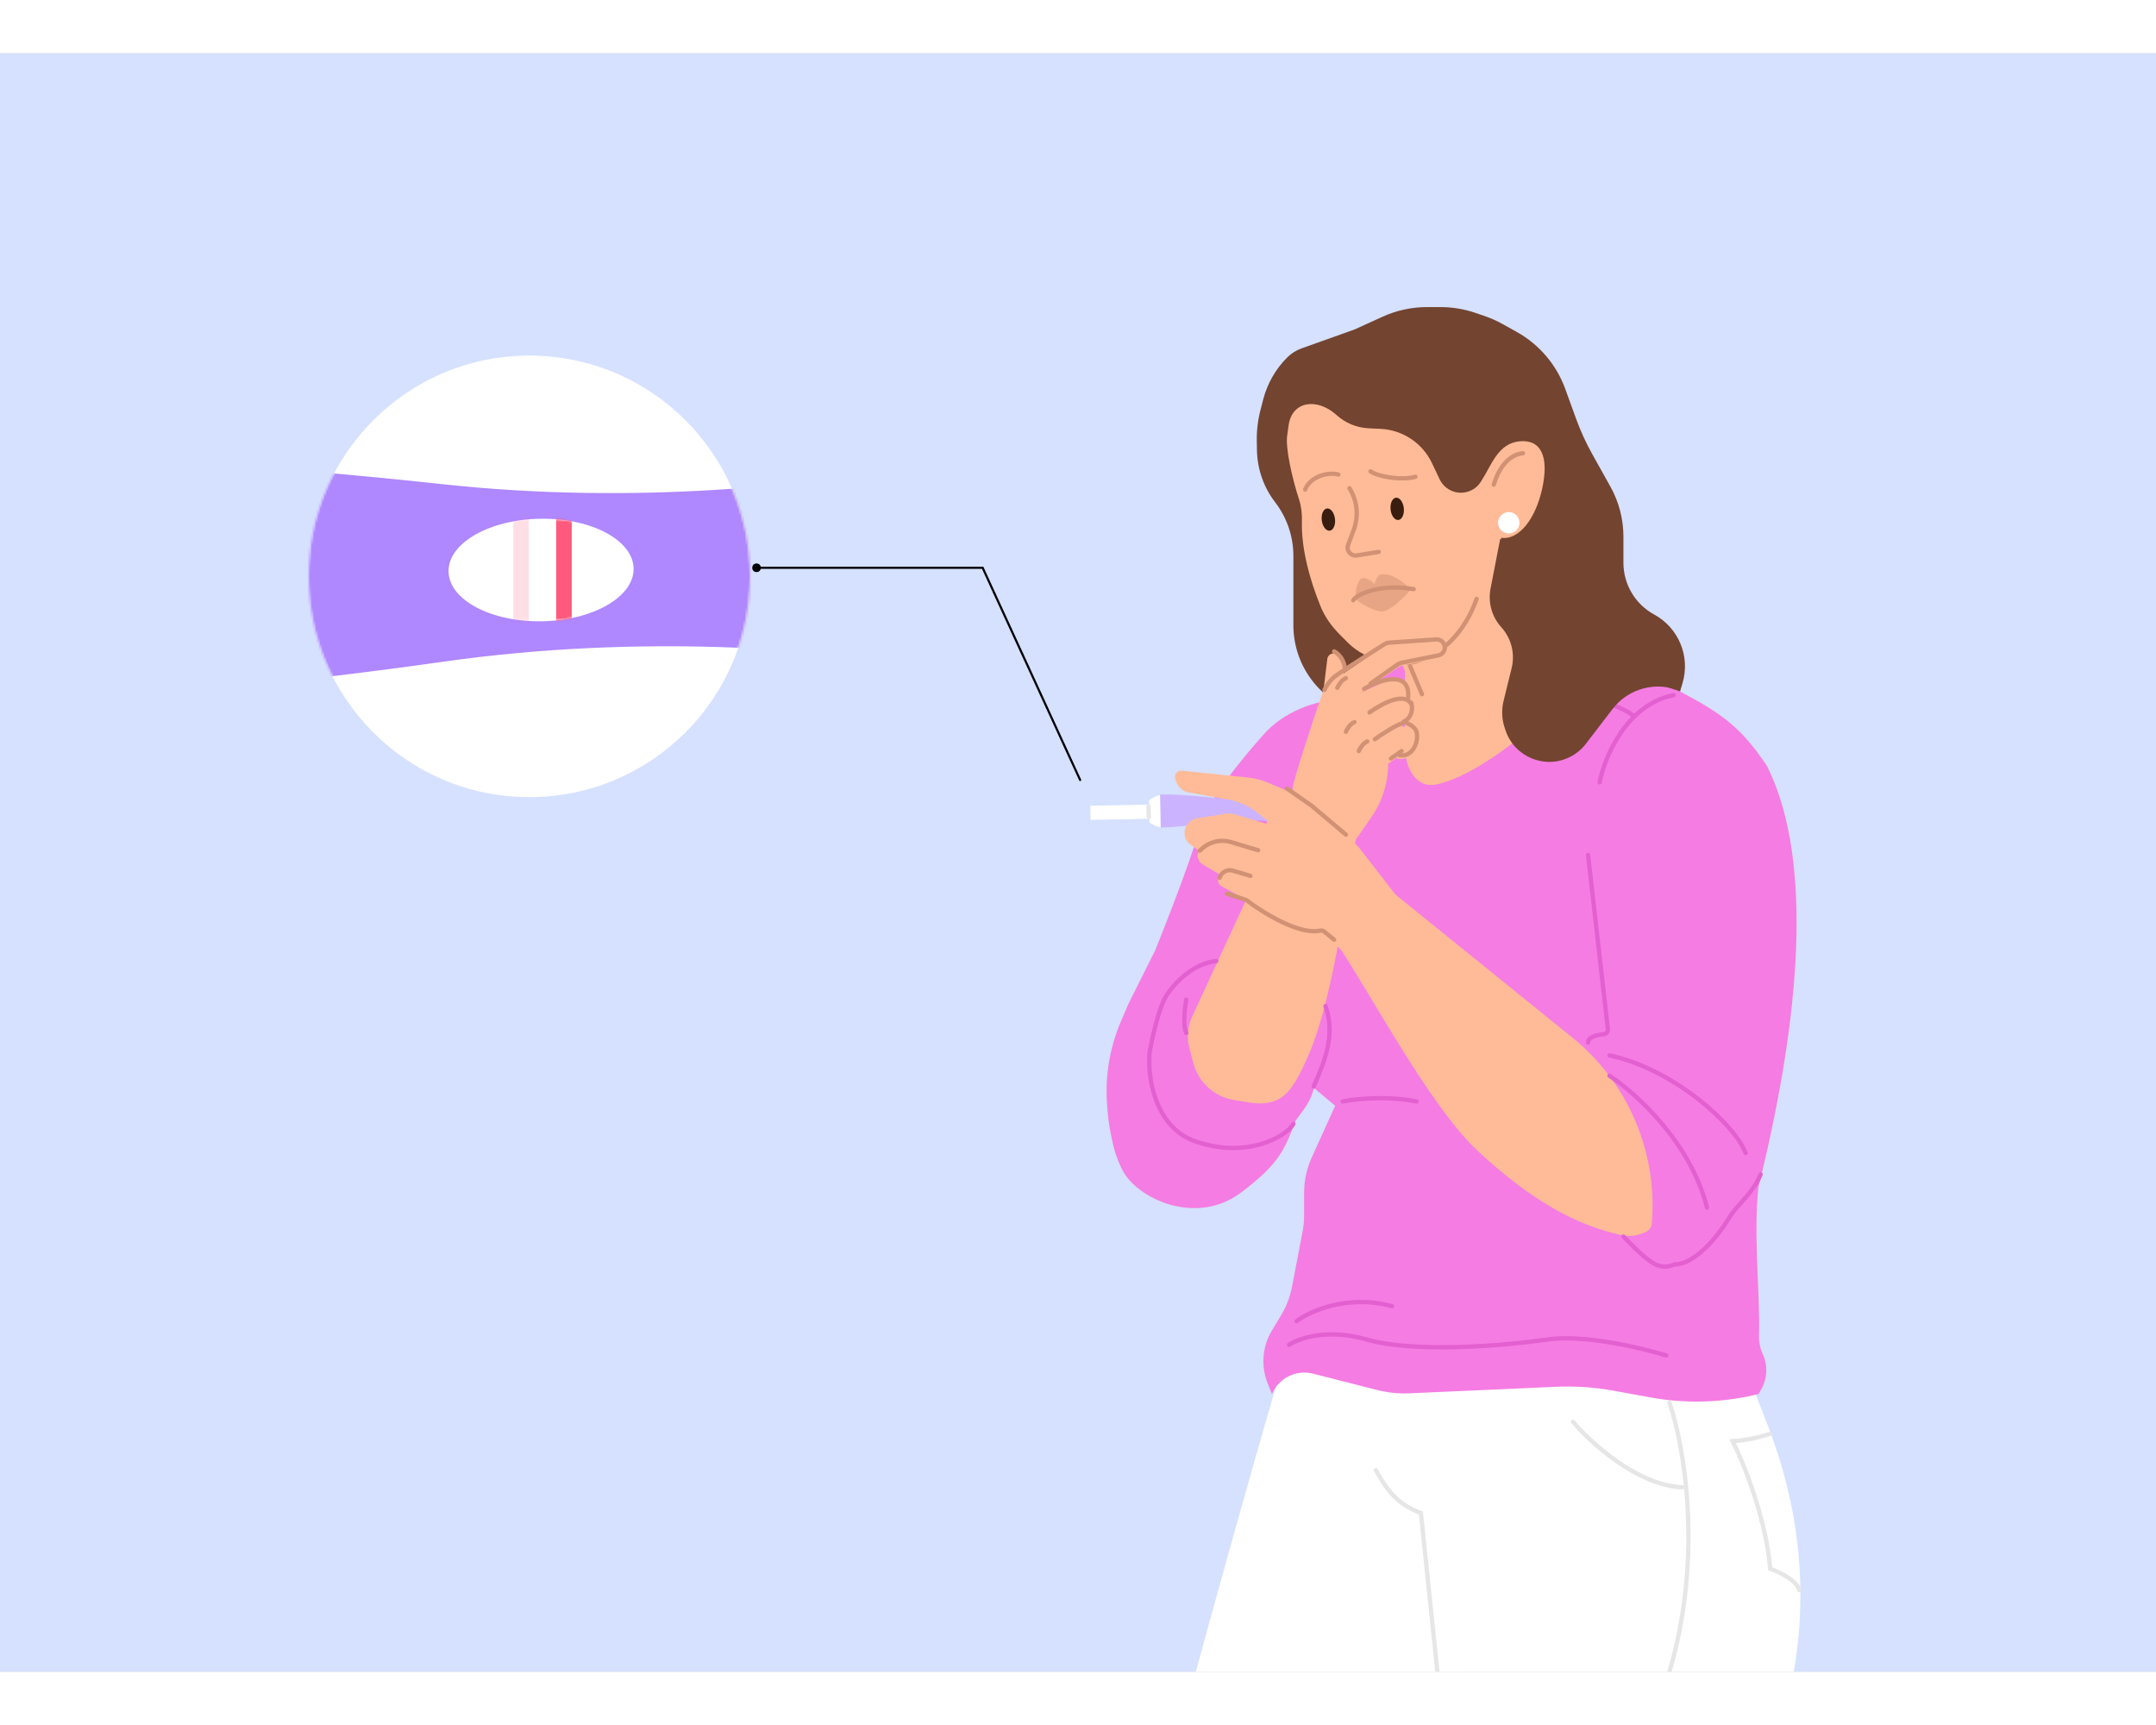
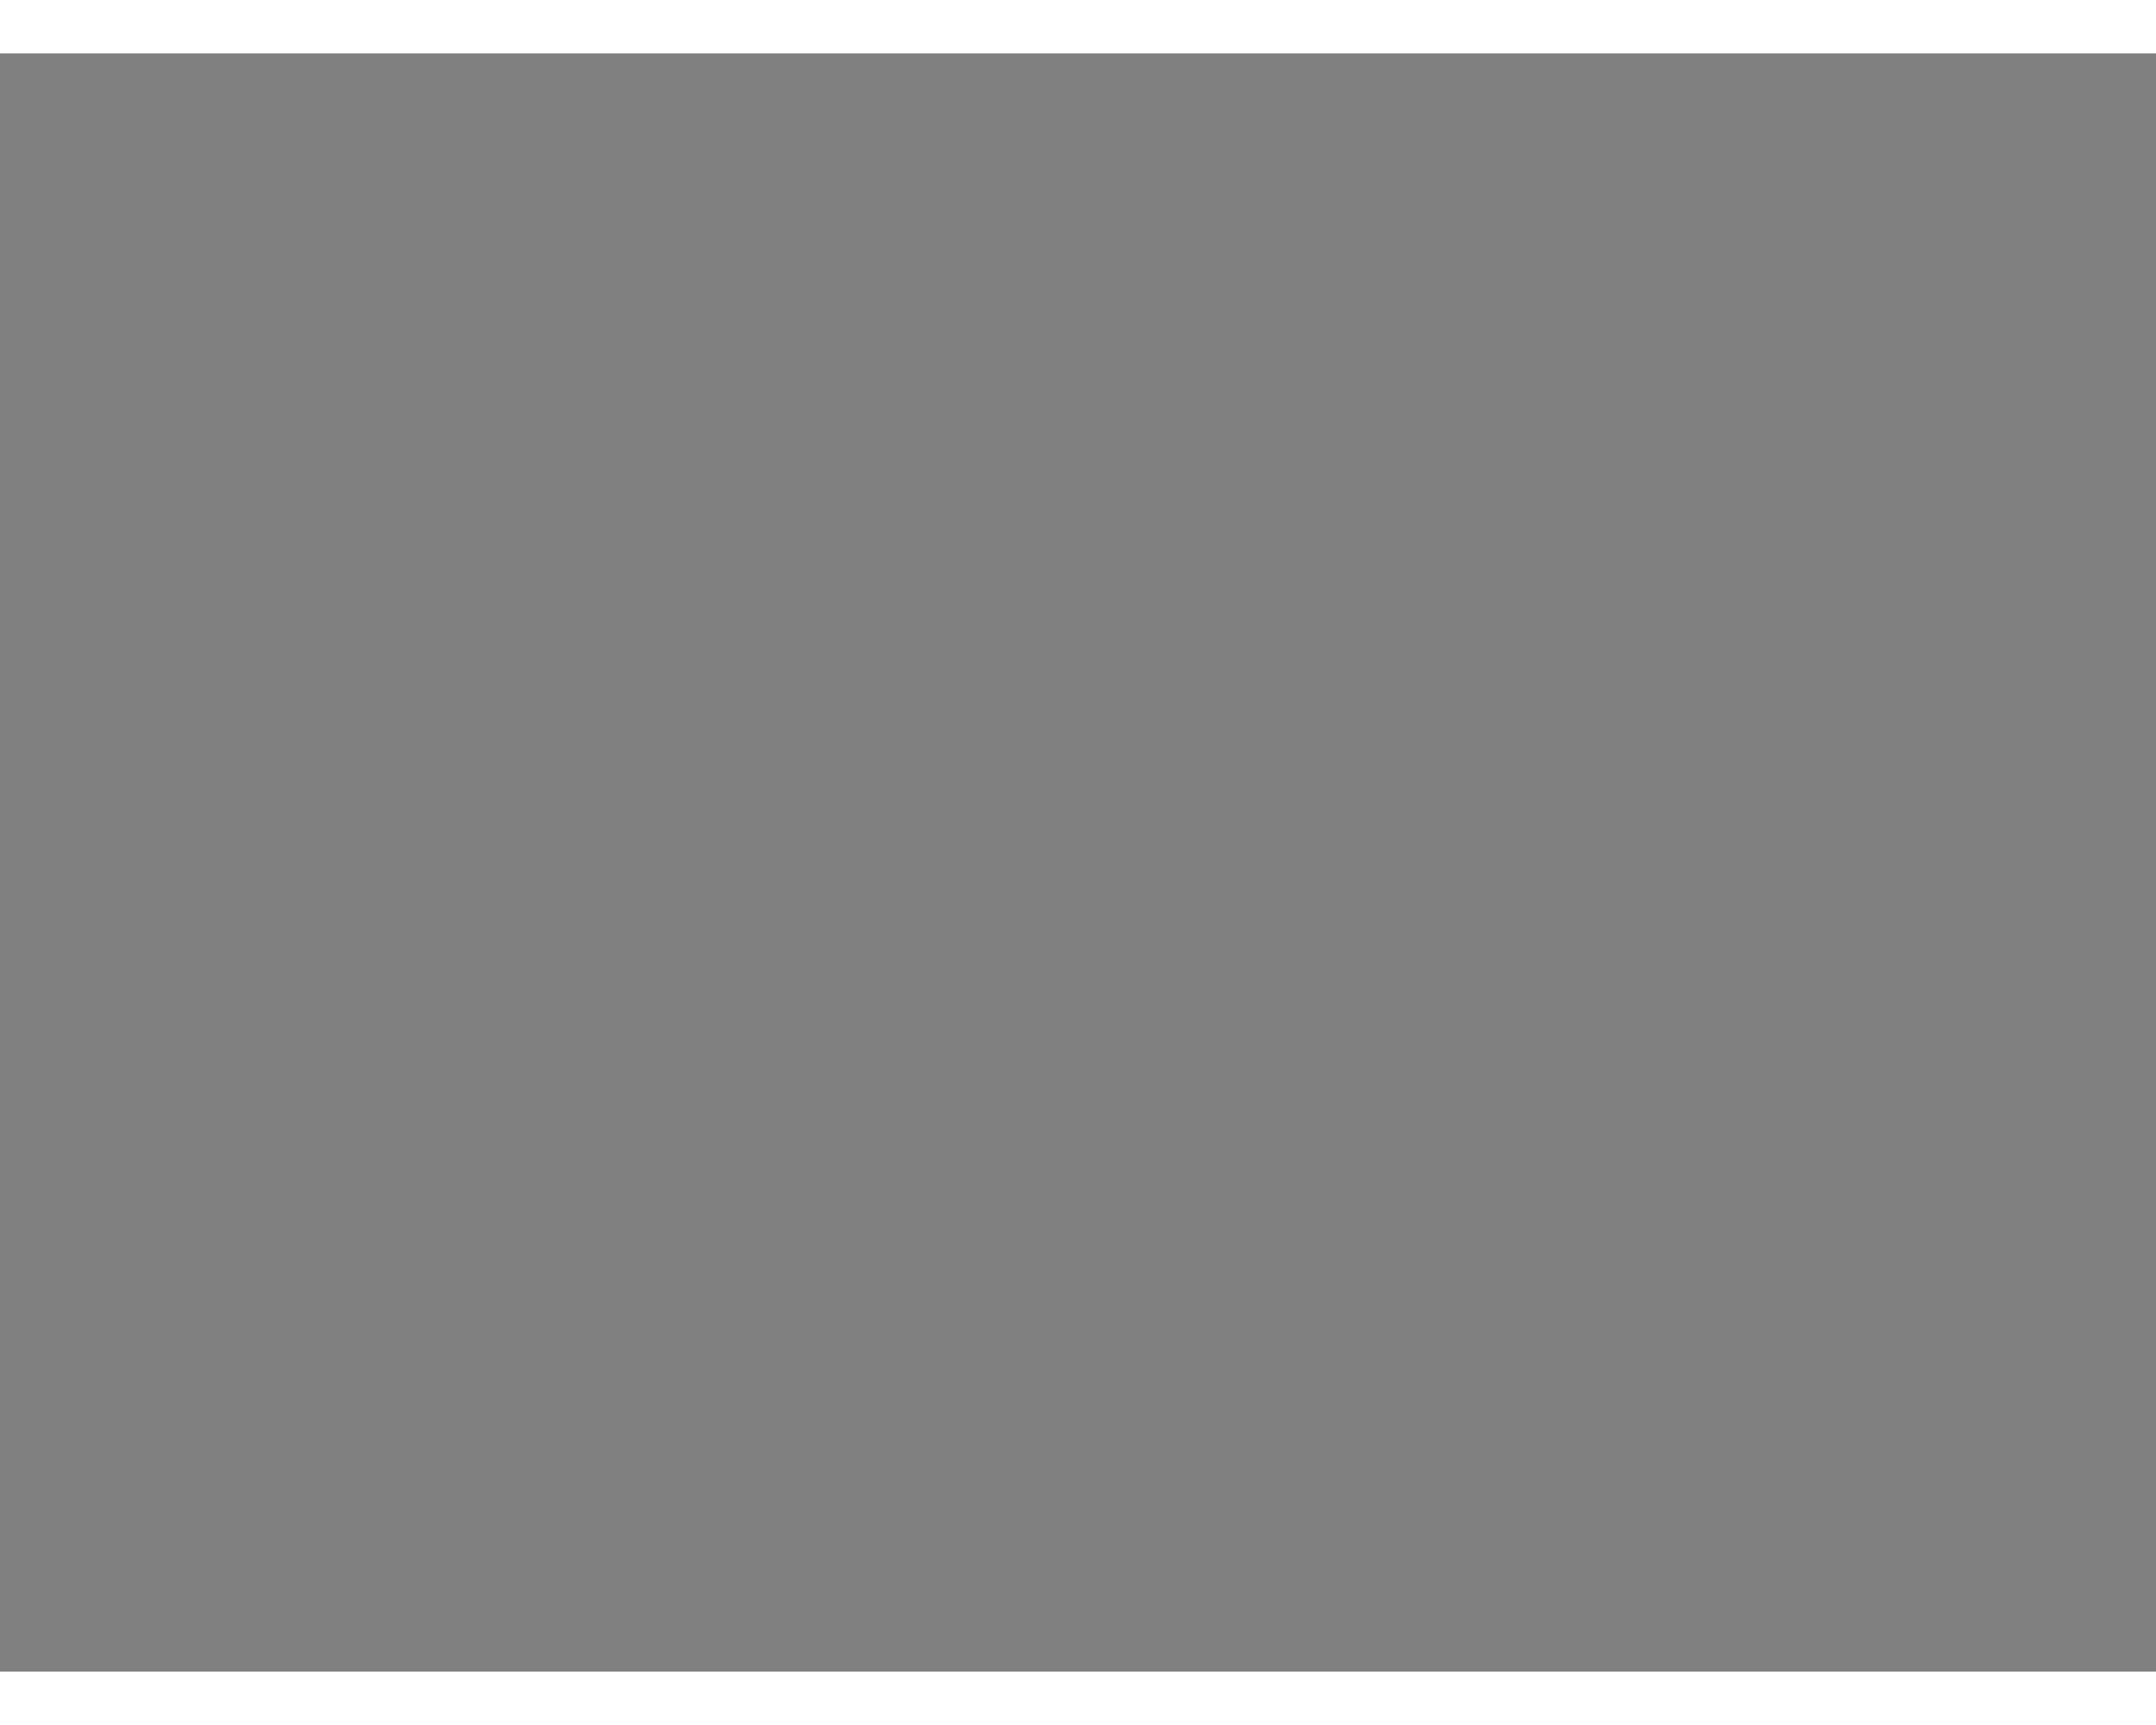
<svg xmlns="http://www.w3.org/2000/svg" fill="none" height="8" viewBox="0 0 1006 755" width="10">
  <rect x="0" y="0" width="1006" height="755" fill="#808080" stroke="none" />
  <g clip-path="url(#clip0_4935_5047)">
    <rect fill="#D5E1FF" height="755" transform="matrix(-1 0 0 1 1006 0)" width="1006" />
    <path d="M671.03 310.705L694.498 326.5L780.5 309.001L785.047 293.909C788.805 281.437 783.299 268.039 771.857 261.813C763.007 256.998 757.498 247.728 757.498 237.653L757.498 225.493C757.498 217.301 755.4 209.246 751.404 202.094L743.009 187.072C740.007 181.7 737.444 176.093 735.347 170.306L730.373 156.585C726.262 145.246 718.192 135.775 707.649 129.917L700.904 126.17C698.306 124.727 695.585 123.518 692.773 122.558L688.354 121.05C683.153 119.274 677.696 118.369 672.201 118.369L665.841 118.369C658.697 118.369 651.635 119.9 645.132 122.859L632.003 128.833L607.274 137.653C604.787 138.54 602.529 139.966 600.659 141.83C595.208 147.264 591.319 154.066 589.401 161.52L588.112 166.53C586.897 171.252 586.329 176.117 586.422 180.992L586.504 185.226C586.672 193.999 589.649 202.487 594.997 209.443C600.509 216.613 603.498 225.403 603.498 234.447L603.498 266.79C603.498 288.511 619.897 306.727 641.498 309.001L665.446 309.001C667.436 309.001 669.38 309.594 671.03 310.705Z" fill="#734430" />
    <path d="M538 835C539 819 593 629 596 620L639 592L744 620L730 682C723.117 704.944 673.037 772.973 645.634 808.331C643.274 811.377 642 815.094 642 818.947C642 822.865 640.666 826.667 638.219 829.727L638 830C635.411 833.237 634 837.258 634 841.403V859H538V835Z" fill="white" />
    <path d="M606.26 305.936L607.154 305.551C613.002 303.036 619.302 301.739 625.669 301.739L642.882 387.262C628.491 420.705 661.644 433.461 591.019 497.001L548.497 523.8L520.506 513L520.165 511.81C518.393 505.619 517.248 499.265 516.748 492.845L516.58 490.681C515.875 481.622 516.665 472.509 518.918 463.706C519.975 459.575 521.35 455.531 523.03 451.612L526.506 443.5L539.006 418.5C539.006 418.5 554.864 379.439 560.019 361.001C563.626 348.097 580.2 328.278 589.825 317.541C594.361 312.483 600.018 308.62 606.26 305.936Z" fill="#F57CE3" />
    <path d="M830.997 780C856.997 694 818.997 631 818.997 624C818.997 617 796.197 617 792.997 617H624.997C625.797 631.4 548.664 767.667 556.997 780L671.997 843H779.997L830.997 780Z" fill="white" />
    <path d="M589.061 435.452L587 376.5L608.5 327.5L632 301.5L636 297.5C651.071 284.395 669.308 275.46 688.9 271.582L695.139 270.347C702.874 268.817 710.888 269.606 718.175 272.616L730 277.5L746.5 285.5L783.5 297.5C803.5 308 812.5 314.5 824.5 332.5C843.983 371.466 843 438 820.5 529C818.022 551.815 821.371 579.019 820.759 597.769C820.658 600.878 821.185 603.984 822.489 606.809C824.998 612.246 824.656 618.573 821.575 623.708L820.5 625.5L818.607 625.937C802.703 629.607 786.217 629.994 770.158 627.074L752.81 623.92C743.965 622.312 734.967 621.703 725.986 622.104L657.731 625.154C652.605 625.384 647.473 624.856 642.501 623.588L612.678 615.987C604.813 613.982 596.663 618.025 593.5 625.5L591.48 620.45C590.172 617.18 589.5 613.69 589.5 610.168C589.5 605.151 590.864 600.227 593.445 595.924L597.851 588.581C600.265 584.558 601.952 580.142 602.836 575.535L607.784 549.733C608.26 547.25 608.5 544.727 608.5 542.199V531.64C608.5 525.946 609.716 520.317 612.066 515.13L623 491L611.456 481.335C604.895 475.842 599.584 469.009 595.881 461.294L594.933 459.319C591.35 451.854 589.351 443.728 589.061 435.452Z" fill="#F57CE3" />
    <path d="M619 352L594.954 422.723C593.991 425.555 593.5 428.526 593.5 431.517V431.517C593.5 438.266 595.998 444.776 600.513 449.792L607 457" stroke="#E260D0" stroke-linecap="round" stroke-width="2" />
    <path d="M702.642 238.752C701.272 232.18 700.196 226.544 700.378 225.628L694.652 226.732L651.291 276.228L655.58 288.5C655.58 298.483 655.507 312.396 655.484 323.033C655.463 332.987 660.503 343.1 670.247 341.067C690.045 336.935 719.196 312.536 732.999 296.563C737.341 291.538 735.11 284.499 729.102 281.669C726.066 280.239 723.365 278.187 721.173 275.647L720.756 275.163C711.763 264.743 705.452 252.227 702.642 238.752Z" fill="#FFBB97" />
    <path d="M694.252 242.451L700.5 226C708.934 227.167 716.468 216.919 719.498 203.5C722.997 188 718.998 180 708.997 181C698.996 182 695.996 192 691.497 199L691.117 199.635C688.661 203.728 683.848 205.773 679.197 204.7C675.914 203.942 673.158 201.723 671.718 198.676L668.19 191.214C663.763 181.849 654.535 175.687 644.189 175.187L638.574 174.915C633.029 174.647 627.75 172.462 623.637 168.734C614.67 160.606 602.626 161.978 601.204 173.996C601.047 175.326 600.869 176.683 600.639 178.062C599.653 183.981 602.971 198.378 606.148 208.135C607.23 211.459 607.586 214.975 607.486 218.469C607.134 230.719 610.999 245.327 616.221 258.088C618.254 263.054 621.437 267.44 625.228 271.237L628.822 274.837C633.173 279.195 638.734 282.146 644.782 283.307L645.507 283.446C649.131 284.141 652.859 284.091 656.462 283.297C661.709 282.142 666.496 279.456 670.216 275.579L679.27 266.143C685.805 259.332 690.901 251.274 694.252 242.451Z" fill="#FFBB97" />
    <path d="M629.664 202.873V202.873C633.326 208.699 634.059 215.901 631.645 222.345L629.048 229.28C628.052 231.94 630.3 234.685 633.104 234.232L643.31 232.585" stroke="#D19174" stroke-linecap="round" stroke-width="2" />
    <path d="M631.406 255.18C633.146 252.217 644.343 247.279 659.643 249.963" stroke="#D19174" stroke-linecap="round" stroke-width="2" />
    <ellipse cx="651.936" cy="212.503" fill="#391D0F" rx="3.1" ry="5.222" transform="rotate(-6.119 651.936 212.503)" />
    <ellipse cx="619.825" cy="217.505" fill="#391D0F" rx="3.1" ry="5.222" transform="rotate(-7.116 619.825 217.505)" />
    <path d="M624.499 196.5C618.998 195 610.999 198 608.998 203.5" stroke="#D19174" stroke-linecap="round" stroke-width="2" />
    <path d="M639.496 195C642.996 197.544 654.138 199.339 660.448 197.544" stroke="#D19174" stroke-linecap="round" stroke-width="2" />
    <path d="M697.009 201.213C699.481 192.792 704.49 187.126 710.63 186.568" stroke="#D19174" stroke-linecap="round" stroke-width="2" />
    <path clip-rule="evenodd" d="M541.407 353.476L541.261 345.843C544.693 345.546 554.398 346.008 565.703 347.206C578.953 348.609 589.953 347.046 596.485 346.119C596.919 346.057 597.333 345.998 597.727 345.943C604.899 344.942 609.78 348.066 609.858 352.166L541.407 353.476ZM541.405 353.476L541.551 361.108C544.992 361.274 554.672 360.441 565.922 358.812C579.109 356.903 590.161 358.044 596.723 358.721C597.16 358.766 597.576 358.809 597.972 358.849C605.176 359.576 609.934 356.267 609.856 352.167L541.405 353.476Z" fill="#CCB3FF" fill-rule="evenodd" />
    <path d="M541.552 361.075L541.263 345.964C540.414 345.98 536.964 347.599 536.166 348.594L536.362 358.887C537.277 359.545 540.452 361.096 541.552 361.075Z" fill="white" />
    <rect fill="white" height="6.632" transform="rotate(-1.096 508.734 351.003)" width="27.711" x="508.734" y="351.003" />
    <path d="M536.049 356.31L535.892 351.345" stroke="#E6E6E6" stroke-linecap="round" stroke-width="2" />
    <path d="M598.958 356.085C597.287 356.139 593.583 355.704 592.135 353.54" stroke="#AF87FF" stroke-linecap="round" stroke-width="2" />
    <path d="M599.269 347.838C600.94 347.784 604.643 348.219 606.092 350.383" stroke="#AF87FF" stroke-linecap="round" stroke-width="2" />
    <path d="M764.941 450.802L766.026 450.24L755.453 440.376C753.888 438.916 752.185 437.612 750.367 436.482L749.707 436.072C740.457 430.322 734.823 420.209 734.803 409.317C734.8 407.573 734.652 405.833 734.361 404.114L724.5 345.777L734.609 306.043L756.498 290.5L761.253 291.567C774.293 294.495 786.643 299.918 797.623 307.537C802.861 311.171 807.886 315.194 811.917 320.133C843.045 358.268 833.195 405.895 830.557 462.718C829.874 477.431 827.289 492.049 822.002 505.796L818.67 514.459C817.891 516.483 816.949 518.44 815.854 520.312L805.496 538L802.684 541.554C798.304 547.088 792.552 551.379 786 554L753.1 550L741.998 550L714.998 485L724.5 459.447L734.836 459.447L763.684 459.447L762.708 457.357C761.574 454.926 762.56 452.034 764.941 450.802Z" fill="#F57CE3" />
    <path d="M643.841 386.571L734.696 460.013L735.738 460.901C759.841 481.436 772.868 512.121 770.9 543.725L770.769 545.817C770.666 547.478 769.693 548.962 768.21 549.718C764.644 551.537 760.582 552.224 756.673 551.367C735.676 546.765 715.038 535.692 689.658 512.217C667.409 491.637 639.64 438.851 624.387 416.164L643.841 386.571Z" fill="#FFBB97" />
    <path d="M540.611 441.863V434.985C540.611 432.176 541.521 429.443 543.206 427.196L544.507 425.46C546.14 423.282 548.703 422 551.425 422C551.871 422 552.315 422.034 552.755 422.103L574.362 425.465C579.116 426.205 583.698 427.796 587.887 430.163L614.005 444.918L615.818 451.206C617.896 458.413 617.906 466.059 615.847 473.271L612.984 483.297C612.001 486.738 610.411 489.975 608.289 492.856L604.498 498L604.433 498.173C599.483 511.301 596.921 518.095 579.054 531.499C558 547.293 530.813 534.232 523.999 521.5C509.498 494.406 528.63 470.383 530.627 462.234C532.225 455.715 531.956 456.802 540.611 441.863Z" fill="#F57CE3" />
    <path d="M605.201 343.542L556.251 449.419C554.155 453.953 553.694 459.074 554.949 463.91L556.796 471.03C558.213 476.493 561.55 481.263 566.197 484.466C569.042 486.427 572.286 487.736 575.695 488.299L581.845 489.314C584.61 489.771 587.42 490.107 590.205 489.789C599.166 488.768 603.405 483.702 610.5 467.5C622.658 439.738 629.09 385.395 633.992 358.5L605.201 343.542Z" fill="#FFBB97" />
    <path d="M634.28 370.748L651.254 392.644L631.485 423.737L618.278 411.036C617.129 409.931 615.615 409.304 614.033 409.107C601.908 407.595 587.111 399.446 583.939 396.025L591.227 357.831L586.64 354.21C582.724 351.12 578.106 349.044 573.196 348.164L554.668 344.845C552.054 344.377 549.875 342.575 548.924 340.095L548.418 338.775C547.607 336.662 549.312 334.438 551.563 334.672L582.582 337.891C585.507 338.194 588.372 338.922 591.087 340.05L608.476 347.273C612.414 348.909 615.964 351.357 618.892 354.457L634.28 370.748Z" fill="#FFBB97" />
    <path d="M576.338 355.063L595.573 360.834L591.794 373.431L573.755 368.019C572.777 367.726 571.745 367.664 570.739 367.839L563.576 369.084L559.293 371.918L555.39 369.068C552.32 366.826 551.785 362.456 554.224 359.539L554.56 359.137C555.581 357.916 557.011 357.106 558.583 356.859L571.91 354.762C573.39 354.53 574.903 354.632 576.338 355.063Z" fill="#FFBB97" />
    <path d="M571.266 367.808L592.799 372.361L587.697 389.367C587.394 390.374 572.906 385.318 567.258 382.021L561.109 378.378C560.177 377.826 559.465 376.969 559.091 375.953C558.169 373.443 559.522 370.67 562.068 369.852L567.895 367.981C568.984 367.631 570.146 367.571 571.266 367.808Z" fill="#FFBB97" />
    <path d="M576.548 392.201L570.044 388.626C568.966 388.034 568.297 386.901 568.297 385.672C568.297 383.316 570.652 381.687 572.856 382.518L586.185 387.54L585.264 396.82L576.548 392.201Z" fill="#FFBB97" />
    <path d="M626.5 489C632.167 487.833 647 486.2 661 489" stroke="#E260D0" stroke-linecap="round" stroke-width="2" />
    <path d="M746.379 340.123C748.67 328.417 758.783 303.885 780.908 299.405" stroke="#E260D0" stroke-linecap="round" stroke-width="2" />
    <path d="M658 286L663.5 299" stroke="#D19174" stroke-linecap="round" stroke-width="2" />
    <path d="M559.842 371.964L560.613 371.243C563.371 368.668 567.035 367.288 570.805 367.405V367.405C572.048 367.443 573.279 367.643 574.47 368.001L587.044 371.773" stroke="#D19174" stroke-linecap="round" stroke-width="2" />
    <path d="M569.079 384.656V384.656C569.872 382.011 572.66 380.51 575.305 381.303L583.446 383.746" stroke="#D19174" stroke-linecap="round" stroke-width="2" />
    <path d="M656.998 284.5C672.498 282 683.5 270 689 254.5" stroke="#D19174" stroke-linecap="round" stroke-width="2" />
    <path d="M644.396 243.096C642.526 243.426 641.674 246.374 641.436 247.628C639.921 246.141 636.444 243.622 634.659 245.44C632.875 247.259 632.223 252.47 632.871 254.841C634.64 256.576 640.654 260.097 644.56 260.36C648.466 260.624 655.381 253.627 658.35 250.095C654.183 246.006 648.893 242.303 644.396 243.096Z" fill="#D19174" opacity="0.5" />
    <circle cx="247" cy="244" fill="white" r="103" />
    <mask height="206" id="mask0_4935_5047" maskUnits="userSpaceOnUse" style="mask-type:alpha" width="206" x="144" y="141">
      <circle cx="247" cy="244" fill="#F5D2BB" r="103" />
    </mask>
    <g mask="url(#mask0_4935_5047)">
      <path clip-rule="evenodd" d="M31.927 245.143L31.056 190.629C55.576 188.585 124.882 192.104 205.596 200.908C300.202 211.228 378.802 200.315 425.476 193.835C428.578 193.404 431.538 192.993 434.354 192.609C485.599 185.619 520.389 208.045 520.857 237.33L520.854 237.33C521.32 266.615 487.264 290.14 435.824 284.791C432.998 284.497 430.025 284.181 426.911 283.85C380.054 278.864 301.145 270.468 206.918 283.807C126.526 295.187 57.368 300.919 32.795 299.659L31.923 245.143L31.927 245.143Z" fill="#AF87FF" fill-rule="evenodd" />
      <ellipse cx="252.464" cy="241.041" fill="white" rx="43.181" ry="23.924" transform="rotate(-0.916 252.464 241.041)" />
      <mask height="48" id="mask1_4935_5047" maskUnits="userSpaceOnUse" style="mask-type:alpha" width="87" x="209" y="217">
        <ellipse cx="252.464" cy="241.041" fill="#D5E1FF" rx="43.181" ry="23.924" transform="rotate(-0.916 252.464 241.041)" />
      </mask>
      <g mask="url(#mask1_4935_5047)">
        <rect fill="#FF5A7D" height="55.728" width="7.269" x="259.508" y="213.985" />
        <rect fill="#FF5A7D" fill-opacity="0.2" height="55.728" width="7.269" x="239.508" y="213.985" />
      </g>
    </g>
    <path d="M353 240H458.51L504 339" stroke="black" stroke-linecap="round" />
    <circle cx="353" cy="240" fill="black" r="2" />
    <path d="M617.494 297.02C612.343 312.198 603.12 340.071 603.264 342.524C602.322 348.91 601.462 350.566 601.003 353C600.597 355.153 607.428 376.035 623.999 375.427C628.449 375.264 631.564 371.354 632.498 367L639.892 356.355C646.075 347.452 648.737 336.572 647.361 325.82L646.252 317.155L633.909 299.073L652.428 286.431C653.035 286.017 653.719 285.729 654.439 285.585L669.948 282.478C671.611 282.145 673.026 281.059 673.778 279.538L674.425 278.23C675.567 275.923 673.731 273.26 671.169 273.505L647.961 275.724C647.041 275.812 646.159 276.131 645.396 276.652L619.586 294.27C618.608 294.938 617.875 295.899 617.494 297.02Z" fill="#FFBB97" />
    <path d="M647.839 292.397L632.699 299.237L639.531 313.129L649.885 302.084L653.432 301.73C655.375 301.536 656.958 300.085 657.319 298.166C657.714 296.076 656.557 294.003 654.571 293.241L652.053 292.275C650.688 291.752 649.171 291.796 647.839 292.397Z" fill="#FFBB97" />
    <path d="M650.058 301.482L634.918 308.321L641.75 322.213L653.051 314.498L657.055 311.765C658.254 310.946 659.079 309.685 659.348 308.259L659.372 308.13C659.863 305.53 658.424 302.952 655.954 302.005L654.271 301.359C652.907 300.836 651.39 300.88 650.058 301.482Z" fill="#FFBB97" />
    <path d="M650.808 314.227L635.668 321.066L642.5 334.958L651.541 328.786C654.158 329.934 657.21 328.754 658.376 326.145L659.416 323.818C659.59 323.429 659.718 323.02 659.797 322.6L660.122 320.875C660.613 318.275 659.174 315.697 656.704 314.75L655.021 314.104C653.657 313.581 652.14 313.625 650.808 314.227Z" fill="#FFBB97" />
    <path d="M619.322 282.56L617.5 297.5H627V285.3C627 283.84 626.362 282.453 625.254 281.503L624.252 280.645C622.434 279.086 619.612 280.182 619.322 282.56Z" fill="#FFBB97" />
    <path d="M629 286.5L645.922 275.689C646.629 275.237 647.439 274.97 648.276 274.913L670.141 273.431C672.999 273.237 675.016 276.18 673.805 278.775V278.775C673.299 279.86 672.307 280.639 671.134 280.873L654.034 284.293C653.352 284.43 652.706 284.707 652.137 285.107L639.5 294" stroke="#D19174" stroke-linecap="round" stroke-width="2" />
    <path d="M636.5 296.5C643 292.5 658.5 287 657 301" stroke="#D19174" stroke-linecap="round" stroke-width="2" />
    <path d="M654 325.5L649 329" stroke="#D19174" stroke-linecap="round" stroke-width="2" />
    <path d="M658.5 303C659.167 305.167 659.3 310 654.5 312C656.167 312.167 659.097 313.395 660.5 315.5C662.5 318.5 660.5 328.5 653 327.5" stroke="#D19174" stroke-linecap="round" stroke-width="2" />
    <path d="M641.5 320C644.5 317.833 651.3 313.3 654.5 312.5" stroke="#D19174" stroke-linecap="round" stroke-width="2" />
    <path d="M639 307.5C642 305.333 654.5 297 658.5 303.5" stroke="#D19174" stroke-linecap="round" stroke-width="2" />
    <path d="M618 297C618.5 295.833 620.1 293 622.5 291C624.9 289 628.167 287.167 629.5 286.5" stroke="#D19174" stroke-linecap="round" stroke-width="2" />
    <path d="M624 296C624.5 294.833 626 292.3 628 291.5" stroke="#D19174" stroke-linecap="round" stroke-width="2" />
    <path d="M628 316.5C628.5 315.333 630 312.8 632 312" stroke="#D19174" stroke-linecap="round" stroke-width="2" />
    <path d="M634 325.5C634.5 324.333 636 321.8 638 321" stroke="#D19174" stroke-linecap="round" stroke-width="2" />
    <path d="M618.5 444.5C623.5 458.5 617.5 471.5 613 482" stroke="#E260D0" stroke-linecap="round" stroke-width="2" />
    <path d="M600.5 343L612 351L628 364.5" stroke="#D19174" stroke-linecap="round" stroke-width="2" />
    <path d="M572.5 392L581.5 395C589.053 400.785 606.121 411.405 615.938 409.289C616.609 409.144 617.322 409.263 617.853 409.698L622.5 413.5" stroke="#D19174" stroke-linecap="round" stroke-width="2" />
    <path d="M741 374L750.247 455.274C750.382 456.46 749.453 457.51 748.264 457.625C745.456 457.897 741 458.76 741 461.5" stroke="#E260D0" stroke-linecap="round" stroke-width="2" />
    <path d="M757.5 552C771.1 566 774.5 567.667 781.5 565C790 565 800.375 553.948 807 543C810.671 536.933 817.972 531.939 821.5 523" stroke="#E260D0" stroke-linecap="round" stroke-width="2" />
    <path d="M751 467.5C781.5 474 809.7 500.2 814.5 513" stroke="#E260D0" stroke-linecap="round" stroke-width="2" />
    <path d="M751 477C763 484.833 788.9 508.1 796.5 538.5" stroke="#E260D0" stroke-linecap="round" stroke-width="2" />
    <path d="M622.5 279C624.333 279.833 627.5 283 627.5 287.5" stroke="#D19174" stroke-linecap="round" stroke-width="2" />
    <path d="M603.503 499.5C600.003 505.5 581.505 516 557.505 507.5C538.305 500.7 535.169 476.167 536.502 465.5C537.669 459.167 540.803 445.2 544.003 440C548.003 433.5 557.003 424.5 567.503 423.5" stroke="#E260D0" stroke-linecap="round" stroke-width="2" />
    <path d="M601.5 602.5C606 599.5 619.5 594.8 637.5 600C660 606.5 701.5 603 722.5 600C739.3 597.6 766.167 604 777.5 607.5" stroke="#E260D0" stroke-linecap="round" stroke-width="2" />
    <path d="M605 591.5C611.167 586.833 628.7 578.9 649.5 584.5" stroke="#E260D0" stroke-linecap="round" stroke-width="2" />
    <path d="M739.5 299.5C745.667 301.333 758.8 305.8 762 309" stroke="#E260D0" stroke-linecap="round" stroke-width="2" />
    <circle cx="704" cy="219" fill="white" r="5" />
    <path d="M779 629.5C785.667 649.167 795 700.6 779 755" stroke="#E6E6E6" stroke-linecap="round" stroke-width="2" />
    <path d="M671 758L663 681C650.5 676.5 646 668 642 661" stroke="#E6E6E6" stroke-linecap="round" stroke-width="2" />
    <path d="M826 644C823.167 645 815.7 647.1 808.5 647.5C813.5 657.5 824 683.4 826 707C830.167 708.5 838.7 712.6 839.5 717" stroke="#E6E6E6" stroke-linecap="round" stroke-width="2" />
    <path d="M734 638.5C742.333 648.333 764.2 668.2 785 669" stroke="#E6E6E6" stroke-linecap="round" stroke-width="2" />
    <path d="M695.494 249.724L700 226.5L737 242L778.5 270L784 297.5C772.807 292.787 759.844 296.221 752.452 305.857L739.964 322.136C738.013 324.68 735.517 326.755 732.661 328.211C720.975 334.163 706.728 328.365 702.521 315.944L702.116 314.748C700.734 310.668 700.547 306.277 701.577 302.094L705.341 286.803C707.003 280.049 705.2 272.91 700.529 267.756C696.104 262.874 694.239 256.193 695.494 249.724Z" fill="#734430" />
    <path d="M553.501 441.5C552.834 445.333 551.901 453.8 553.501 457" stroke="#E260D0" stroke-linecap="round" stroke-width="2" />
  </g>
  <defs>
    <clipPath id="clip0_4935_5047">
-       <rect fill="white" height="755" transform="matrix(-1 0 0 1 1006 0)" width="1006" />
-     </clipPath>
+       </clipPath>
  </defs>
</svg>